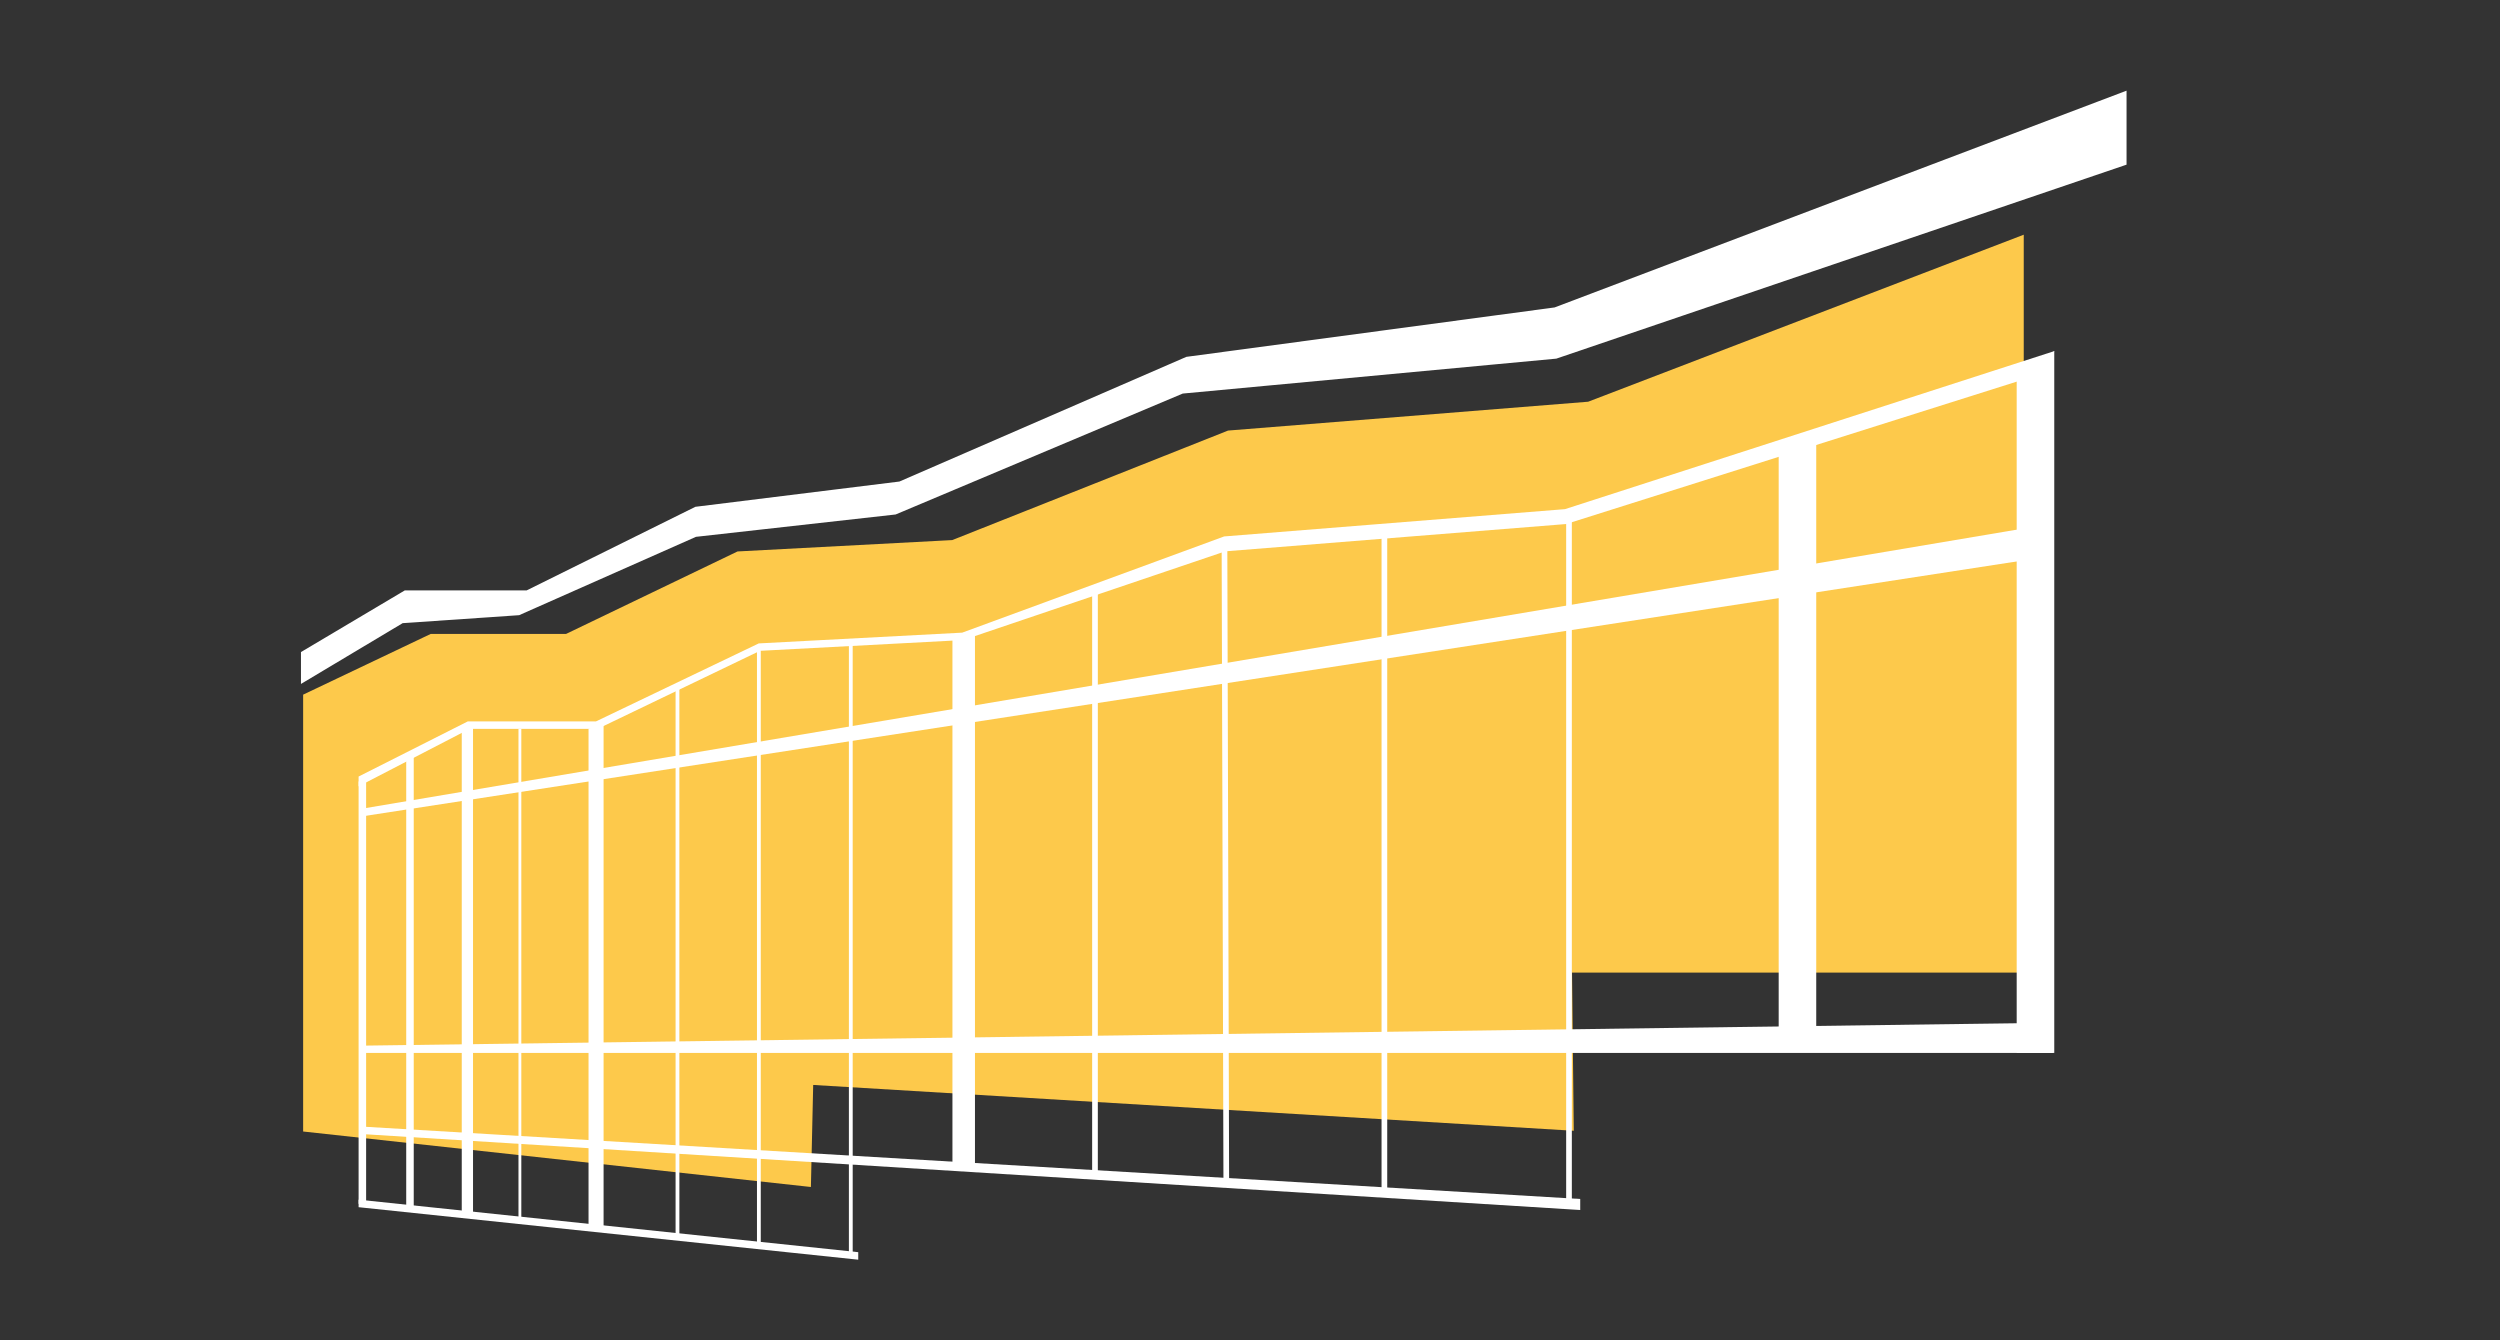
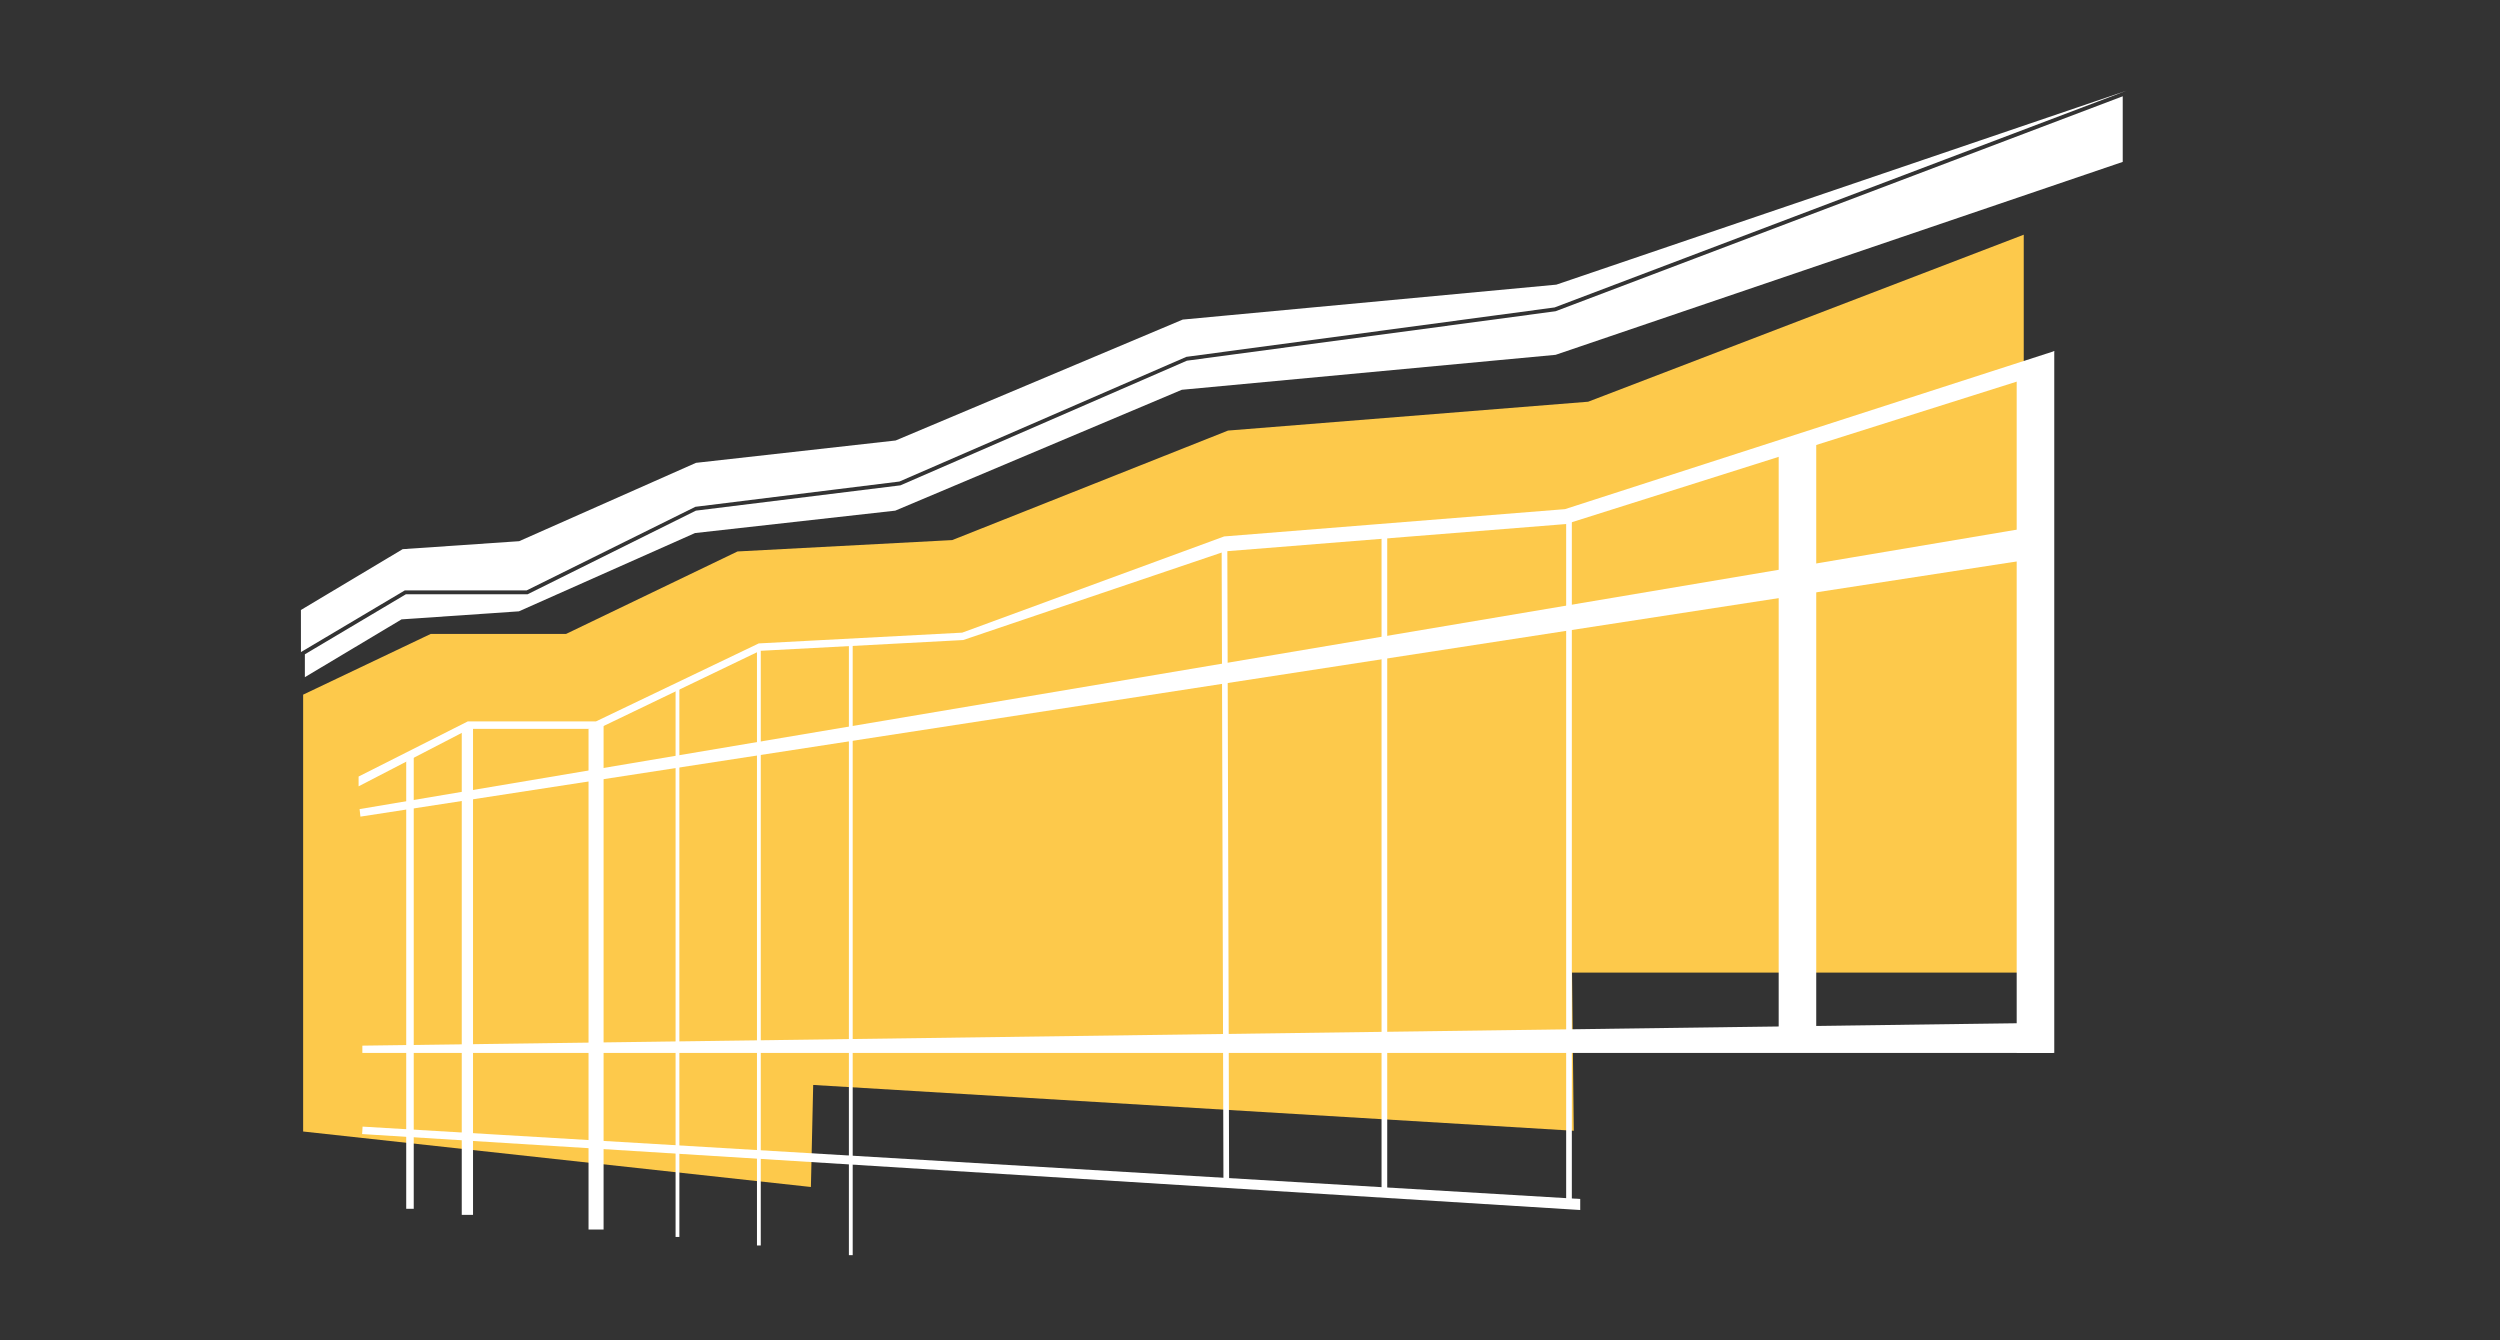
<svg xmlns="http://www.w3.org/2000/svg" id="Capa_1" viewBox="0 0 1013.32 543.21">
  <rect x="0" y="0" width="1013.32" height="543.21" fill="#333333" stroke="none" />
  <defs>
    <style> .st0 { fill: #fdc94b; } .st1, .st2, .st3, .st4 { fill: #fff; } .st2 { stroke-width: 1.54px; } .st2, .st3, .st4 { stroke: #fff; stroke-miterlimit: 10; } .st3 { stroke-width: 1.15px; } .st4 { stroke-width: 2.3px; } </style>
  </defs>
  <polyline class="st0" points="820.28 95.13 643.72 162.83 497.76 174.52 385.97 218.91 298.94 223.52 229.46 256.94 174.6 256.94 122.87 281.56 122.87 458.63 328.68 481.12 329.61 439.76 637.89 458.33 637.19 394.21 820.28 394.21 820.28 95.13 832.64 95.13" />
  <g>
    <line class="st1" x1="144.74" y1="329.66" x2="828.08" y2="214.44" />
    <polygon class="st1" points="146.09 331 145.75 327.95 827.83 212.93 828.08 225.93 146.09 331" />
  </g>
  <line class="st4" x1="635.96" y1="208.53" x2="635.96" y2="487.95" />
  <polygon class="st1" points="736.17 425.31 720.95 425.31 720.95 182.81 736.17 176.61 736.17 425.31" />
  <polygon class="st1" points="832.65 426.79 817.42 426.79 817.42 154.48 832.65 142.32 832.65 426.79" />
  <line class="st4" x1="561.13" y1="214.56" x2="561.13" y2="483.39" />
  <line class="st4" x1="496.31" y1="218.94" x2="497.05" y2="480" />
-   <line class="st4" x1="443.83" y1="239.41" x2="443.83" y2="477.19" />
-   <polygon class="st1" points="395.18 473.05 386.05 473.05 386.05 259.1 395.18 256.32 395.18 473.05" />
  <line class="st2" x1="307.59" y1="263.52" x2="307.59" y2="504.83" />
  <line class="st2" x1="344.85" y1="260.57" x2="344.85" y2="508.75" />
  <line class="st2" x1="274.6" y1="278.7" x2="274.6" y2="501.37" />
  <polygon class="st1" points="244.65 498.35 238.55 498.35 238.55 295.45 244.65 292.7 244.65 498.35" />
  <polygon class="st1" points="167.7 489.97 164.65 489.97 164.65 306.26 167.7 304.39 167.7 489.97" />
-   <rect class="st1" x="145.35" y="316.74" width="3.05" height="171.2" />
-   <line class="st3" x1="210.73" y1="295.45" x2="210.73" y2="494.66" />
  <polygon class="st1" points="191.73 492.42 187.16 492.42 187.16 295.45 191.73 294.53 191.73 492.42" />
  <polygon class="st1" points="145.35 318.72 145.35 314.75 189.62 292.4 241.57 292.4 307.55 260.79 390 256.43 496.19 217.43 634.33 206.37 832.65 142.32 830.84 150.45 634.76 212.41 496.64 223.47 390.39 259.43 308.02 263.8 242.26 295.42 190.34 295.42 145.35 318.72" />
  <g>
    <polygon class="st1" points="860.4 65.62 630.53 143.82 479.03 157.99 362.88 206.98 281.71 216.06 210.33 247.79 162.75 251.05 123.57 274.48 123.57 265.2 164.5 240.88 213.83 240.88 282.06 206.98 364.98 196.72 481.08 146.2 630.53 126.15 860.4 39.03 860.4 65.62" />
-     <path class="st1" d="M121.99,277.24v-12.94l42.08-24.99h49.39l68.4-33.89,82.69-10.24,116.31-50.54,149.27-20.03,231.82-87.86v29.99l-1.06.36-230.05,78.26-.19.02-151.25,14.14-116.37,49.01-80.93,9.06-71.68,31.76-47.21,3.23-41.24,24.65ZM125.14,266.09v5.62l37.13-22.2,47.68-3.26,71.58-31.74,80.95-9.06,116.41-49.02,151.31-14.15,228.63-77.78v-23.19l-228.09,86.4-149.23,20.02-116.34,50.55-82.65,10.23-68.31,33.95h-49.27l-39.8,23.63Z" />
+     <path class="st1" d="M121.99,277.24v-12.94l42.08-24.99h49.39l68.4-33.89,82.69-10.24,116.31-50.54,149.27-20.03,231.82-87.86l-1.06.36-230.05,78.26-.19.02-151.25,14.14-116.37,49.01-80.93,9.06-71.68,31.76-47.21,3.23-41.24,24.65ZM125.14,266.09v5.62l37.13-22.2,47.68-3.26,71.58-31.74,80.95-9.06,116.41-49.02,151.31-14.15,228.63-77.78v-23.19l-228.09,86.4-149.23,20.02-116.34,50.55-82.65,10.23-68.31,33.95h-49.27l-39.8,23.63Z" />
  </g>
  <polygon class="st1" points="832.12 426.79 146.87 426.79 146.87 423.83 832.12 414.54 832.12 426.79" />
  <g>
    <line class="st1" x1="635.96" y1="487.95" x2="146.87" y2="458.16" />
    <polygon class="st1" points="640.51 490.45 146.78 459.67 146.96 456.65 640.51 485.98 640.51 490.45" />
  </g>
  <g>
    <line class="st1" x1="344.85" y1="508.75" x2="146.87" y2="487.95" />
-     <polygon class="st1" points="347.87 510.59 145.35 489.31 145.35 486.26 347.87 507.54 347.87 510.59" />
  </g>
</svg>